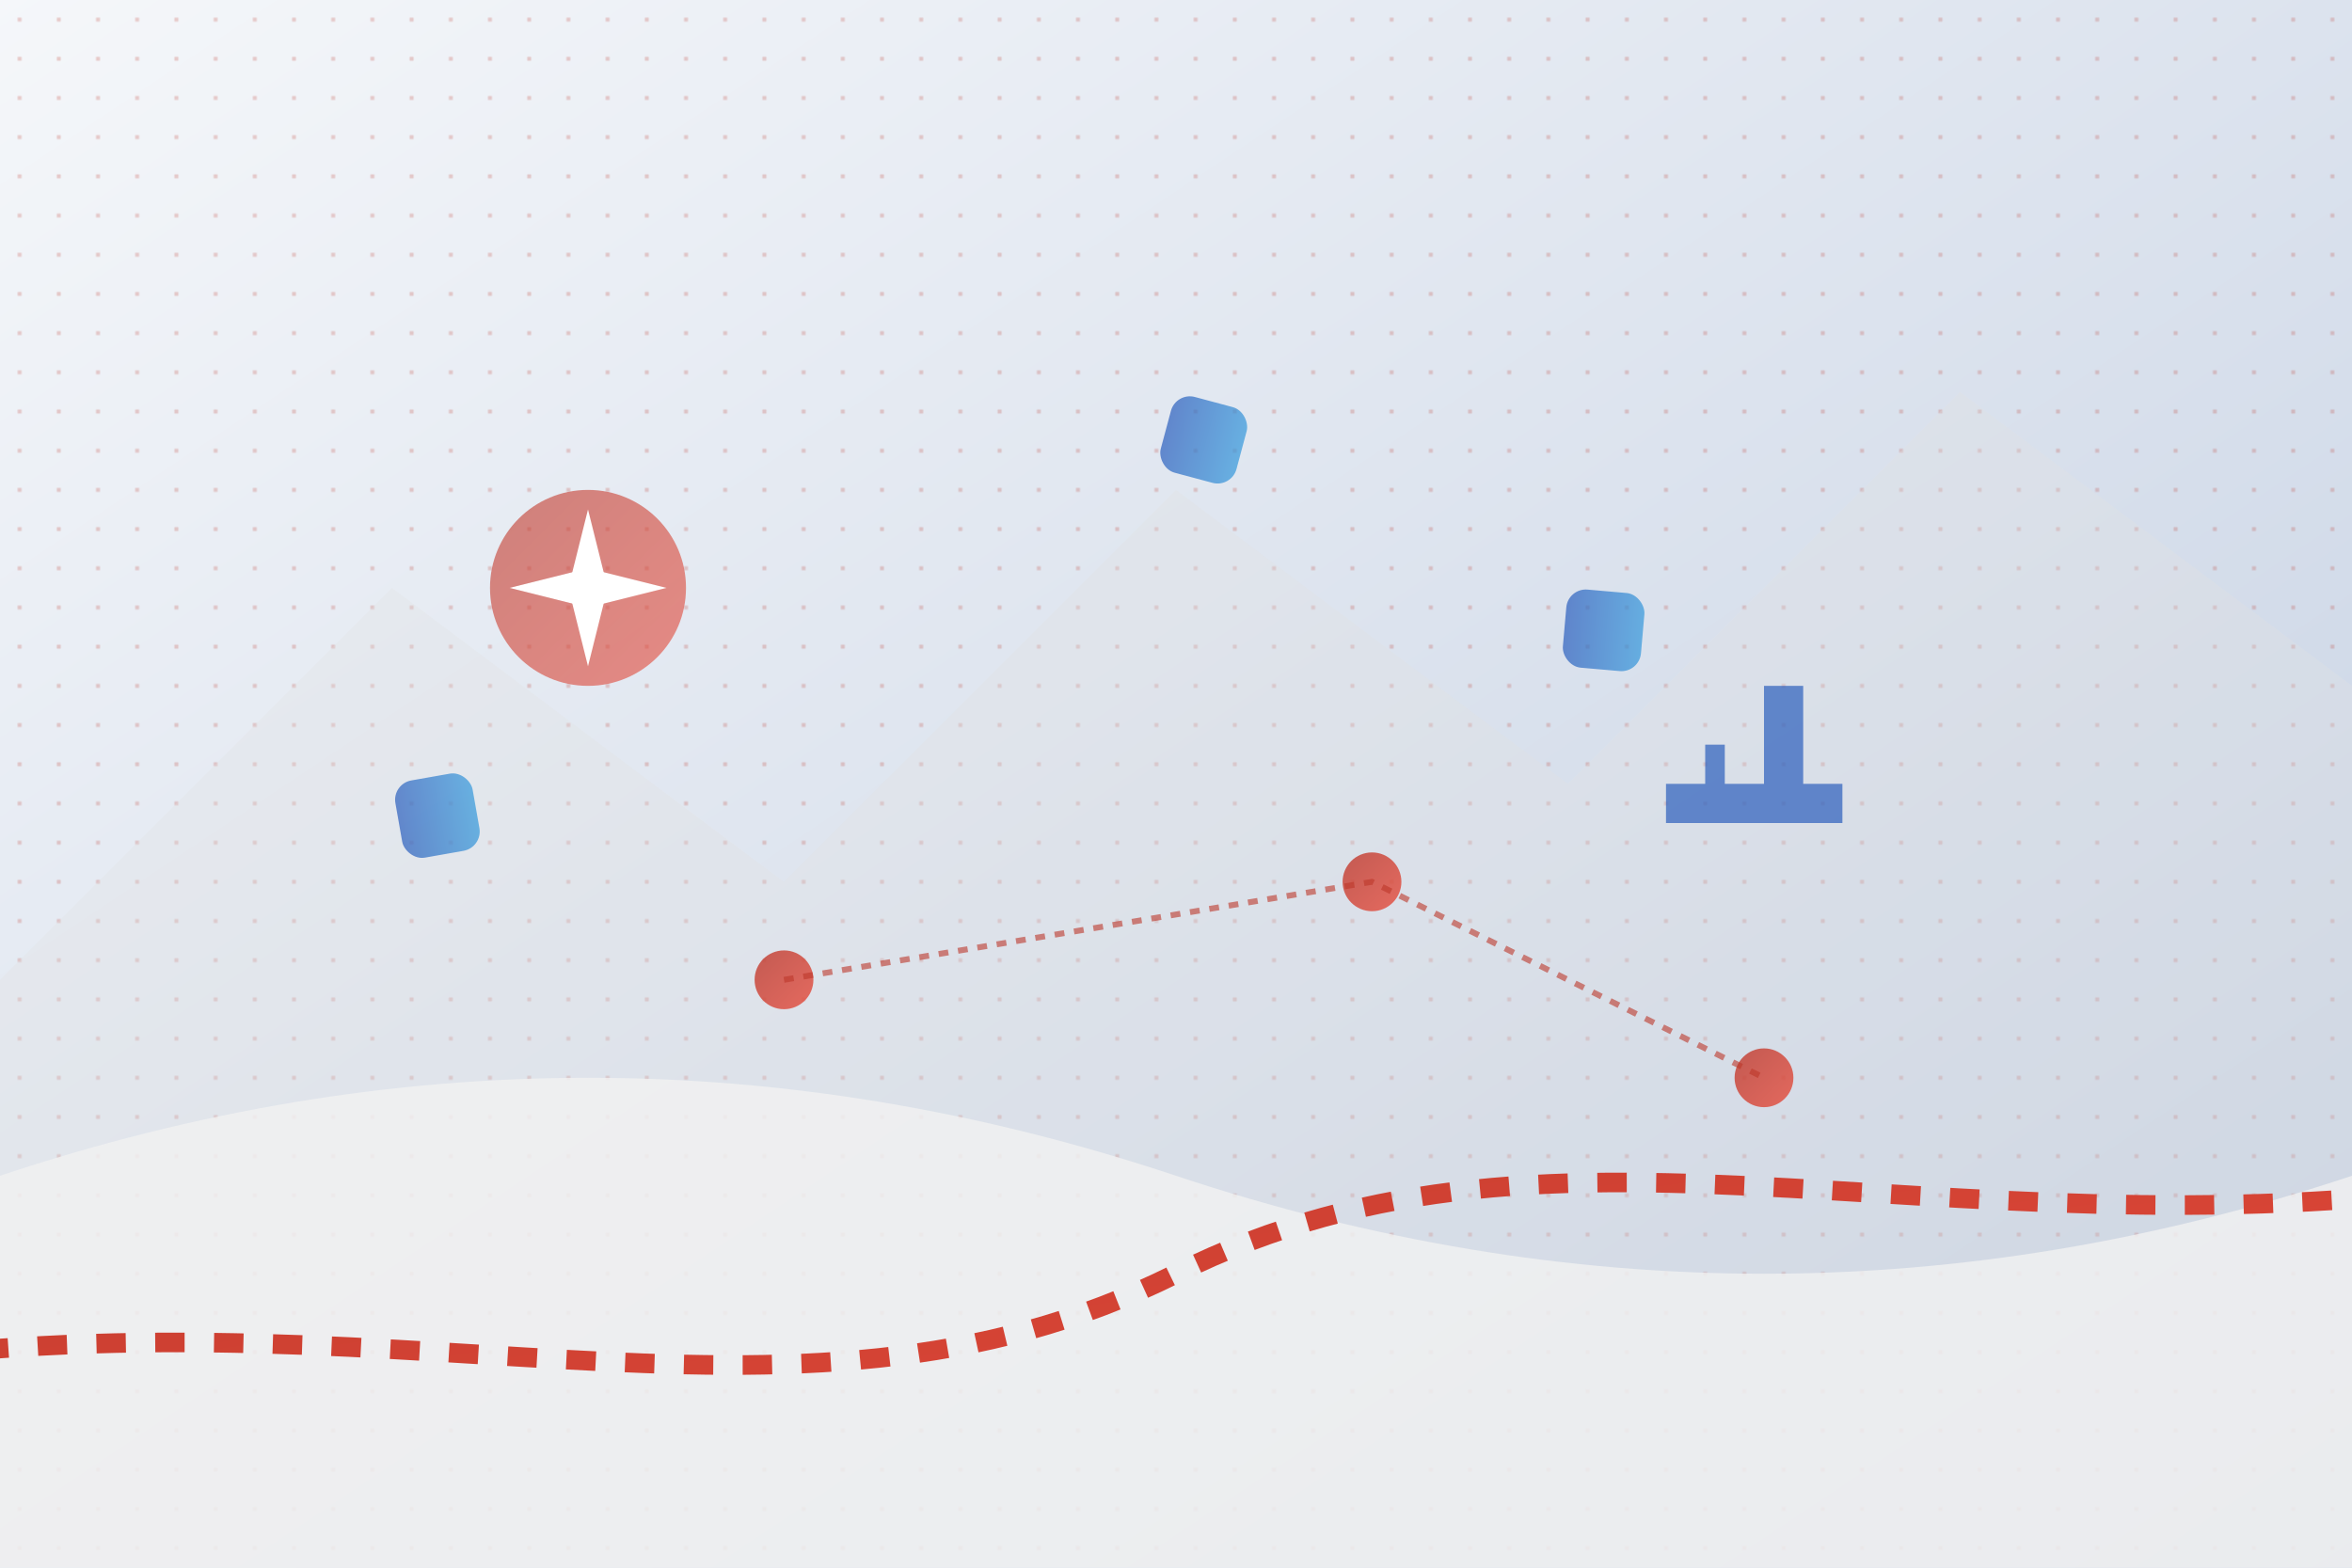
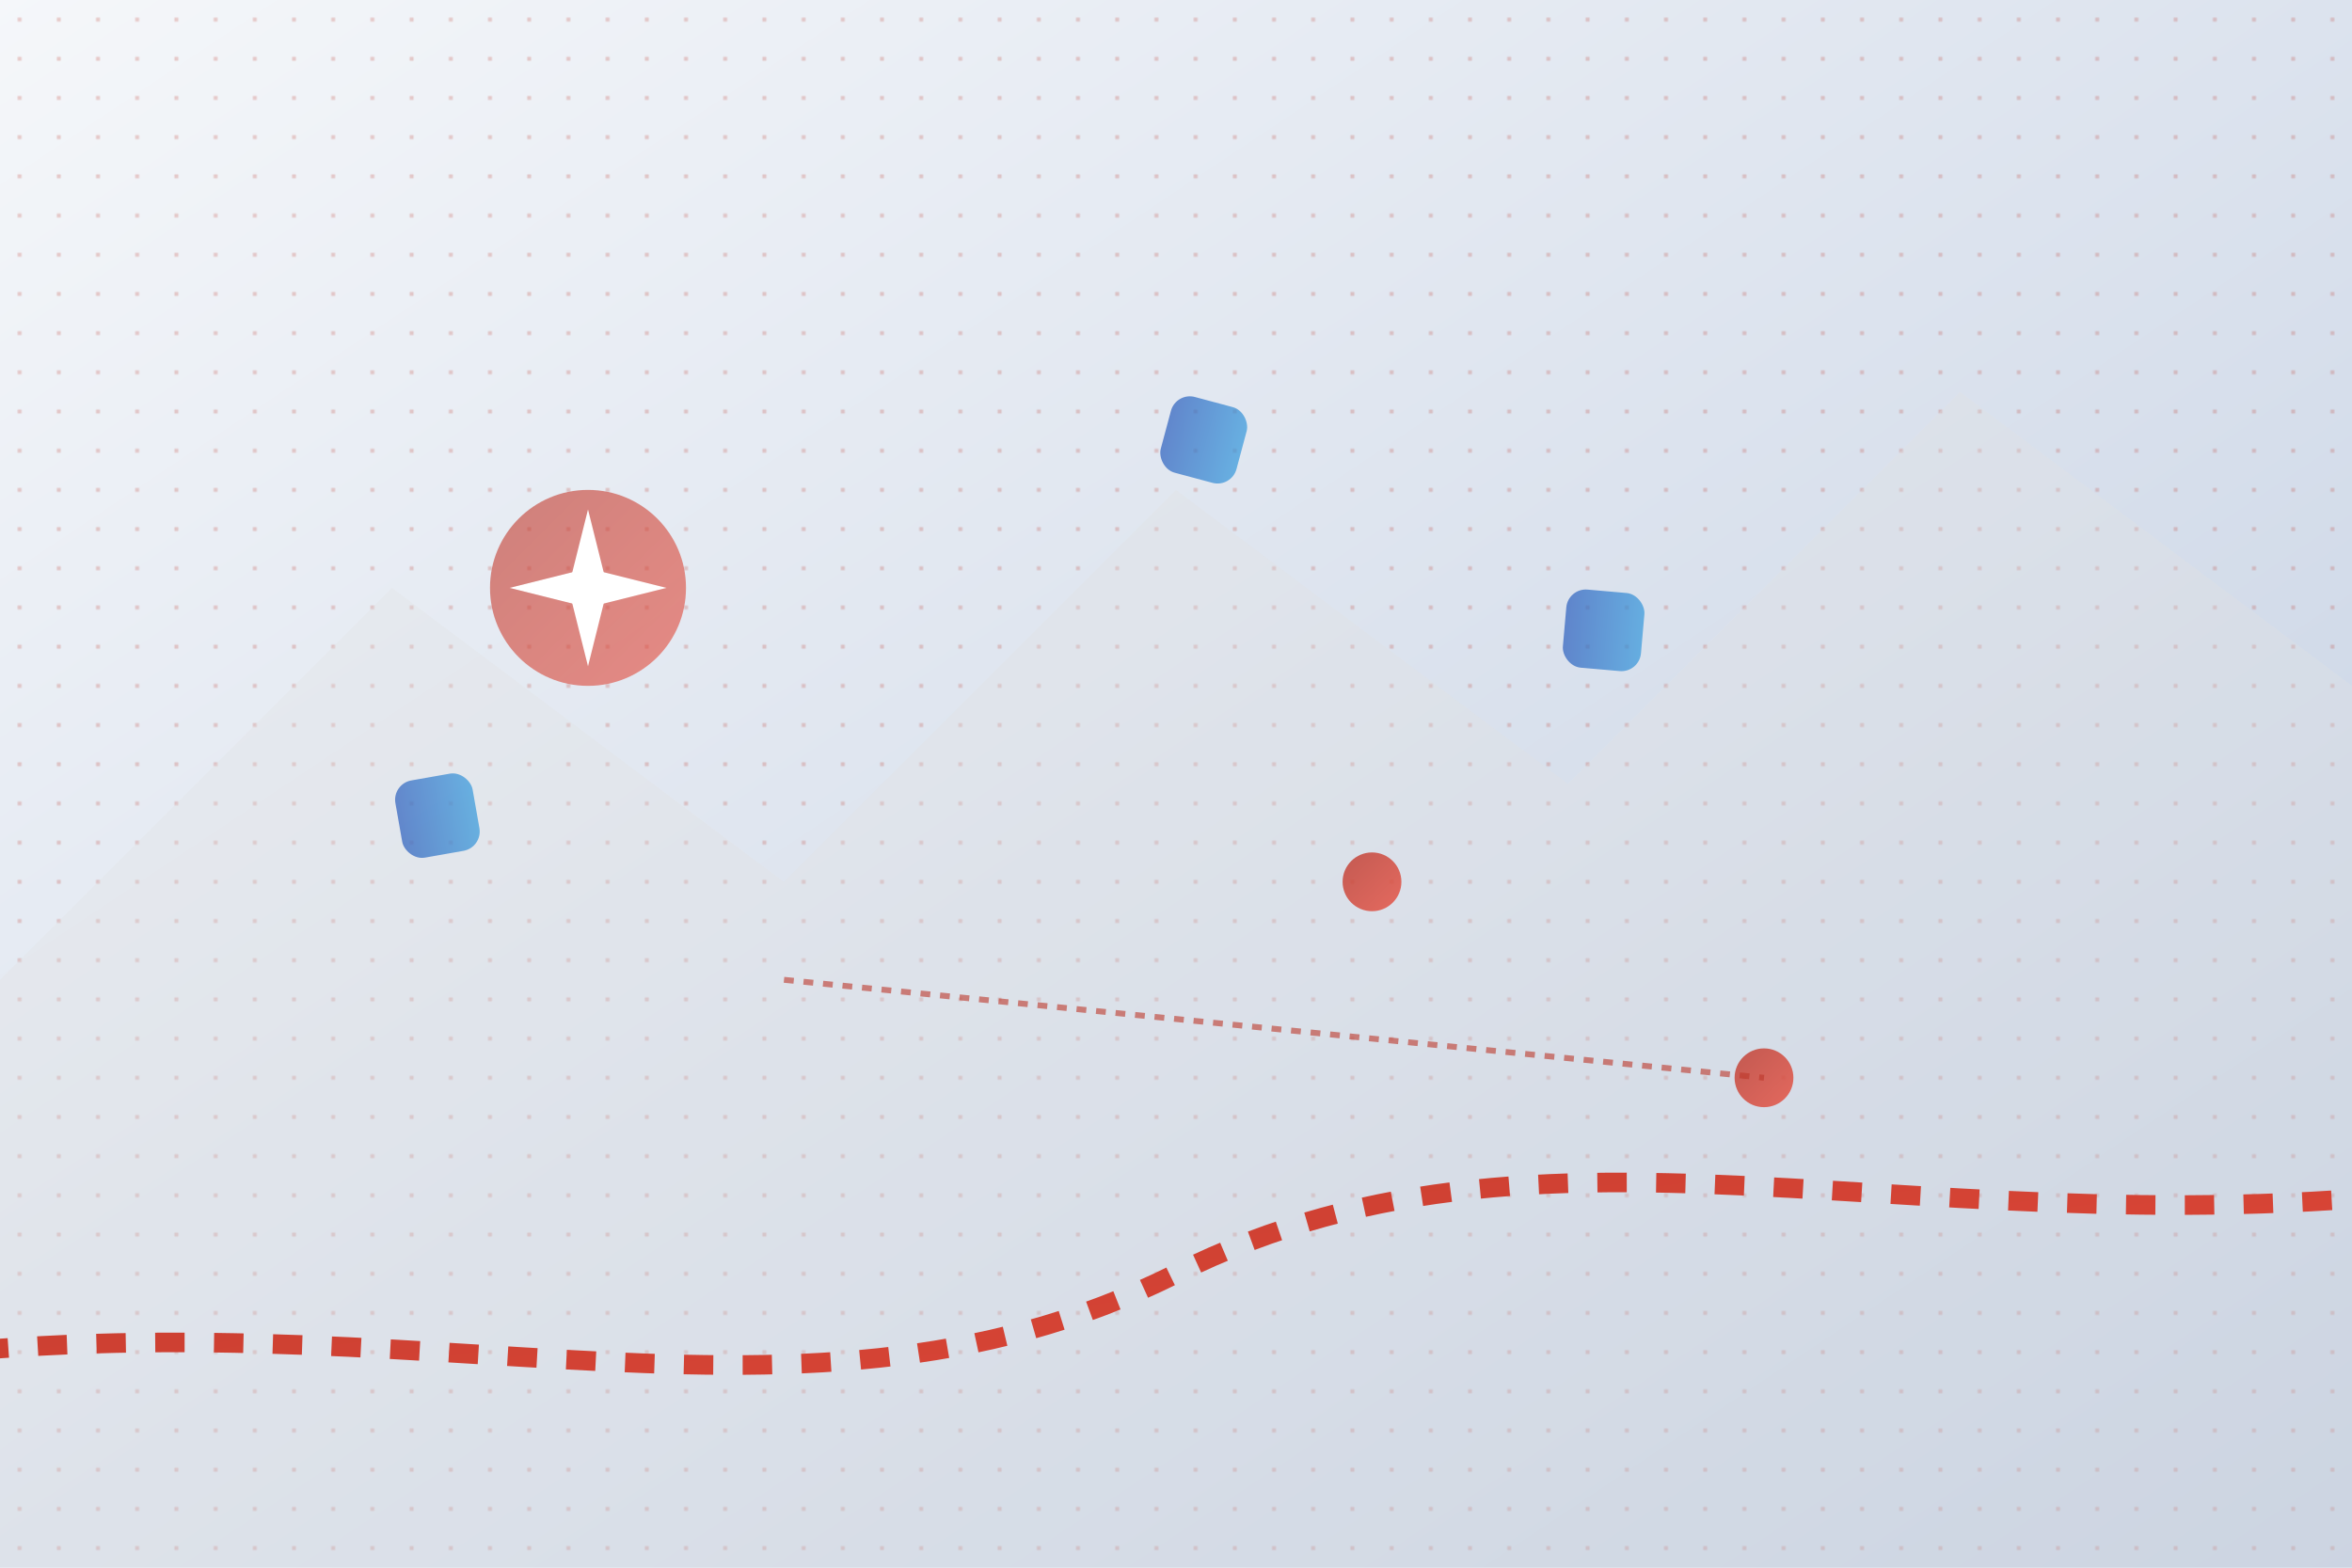
<svg xmlns="http://www.w3.org/2000/svg" width="1200" height="800" viewBox="0 0 1200 800">
  <defs>
    <linearGradient id="bgGradient" x1="0%" y1="0%" x2="100%" y2="100%">
      <stop offset="0%" stop-color="#f5f7fa" />
      <stop offset="100%" stop-color="#c3cfe2" />
    </linearGradient>
    <linearGradient id="accentGradient" x1="0%" y1="0%" x2="100%" y2="100%">
      <stop offset="0%" stop-color="#bd382b" />
      <stop offset="100%" stop-color="#e74c3c" />
    </linearGradient>
    <linearGradient id="blueGradient" x1="0%" y1="0%" x2="100%" y2="0%">
      <stop offset="0%" stop-color="#2b5ebd" />
      <stop offset="100%" stop-color="#3498db" />
    </linearGradient>
    <pattern id="dotPattern" x="0" y="0" width="20" height="20" patternUnits="userSpaceOnUse">
      <circle cx="10" cy="10" r="1" fill="#bd382b" opacity="0.3" />
    </pattern>
  </defs>
  <rect width="1200" height="800" fill="url(#bgGradient)" />
  <rect width="1200" height="800" fill="url(#dotPattern)" />
-   <path d="M0 600 Q 300 500 600 600 Q 900 700 1200 600 L 1200 800 L 0 800 Z" fill="#f8f8f8" opacity="0.8" />
  <path d="M0 500 L 200 300 L 400 450 L 600 250 L 800 400 L 1000 200 L 1200 350 L 1200 800 L 0 800 Z" fill="#e0e0e0" opacity="0.3" />
  <path d="M-100 700 C 200 650, 400 750, 600 650 C 800 550, 1000 650, 1300 600" stroke="url(#accentGradient)" stroke-width="10" fill="none" stroke-dasharray="15,15" />
-   <path d="M850 400 L 870 400 L 870 380 L 880 380 L 880 400 L 900 400 L 900 350 L 920 350 L 920 400 L 940 400 L 940 420 L 850 420 Z" fill="#2b5ebd" opacity="0.7" />
  <circle cx="300" cy="300" r="50" fill="url(#accentGradient)" opacity="0.6" />
  <path d="M300 260 L 310 300 L 300 340 L 290 300 Z" fill="white" />
  <path d="M260 300 L 300 310 L 340 300 L 300 290 Z" fill="white" />
  <circle cx="300" cy="300" r="10" fill="white" />
-   <circle cx="400" cy="500" r="15" fill="url(#accentGradient)" opacity="0.8" />
  <circle cx="700" cy="450" r="15" fill="url(#accentGradient)" opacity="0.8" />
  <circle cx="900" cy="550" r="15" fill="url(#accentGradient)" opacity="0.8" />
-   <path d="M400 500 L 700 450 L 900 550" stroke="#bd382b" stroke-width="3" fill="none" stroke-dasharray="5,5" opacity="0.6" />
+   <path d="M400 500 L 900 550" stroke="#bd382b" stroke-width="3" fill="none" stroke-dasharray="5,5" opacity="0.6" />
  <rect x="600" y="200" width="40" height="40" rx="10" transform="rotate(15, 600, 200)" fill="url(#blueGradient)" opacity="0.7" />
  <rect x="200" y="400" width="40" height="40" rx="10" transform="rotate(-10, 200, 400)" fill="url(#blueGradient)" opacity="0.7" />
  <rect x="800" y="300" width="40" height="40" rx="10" transform="rotate(5, 800, 300)" fill="url(#blueGradient)" opacity="0.7" />
</svg>